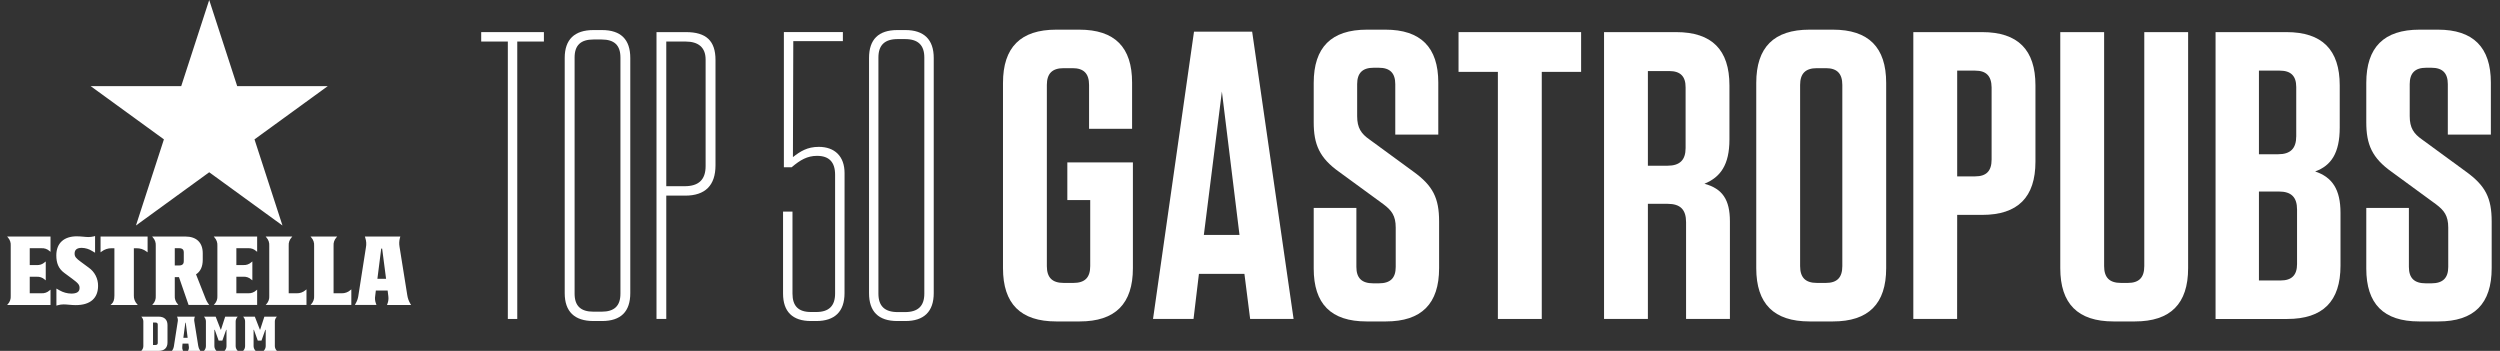
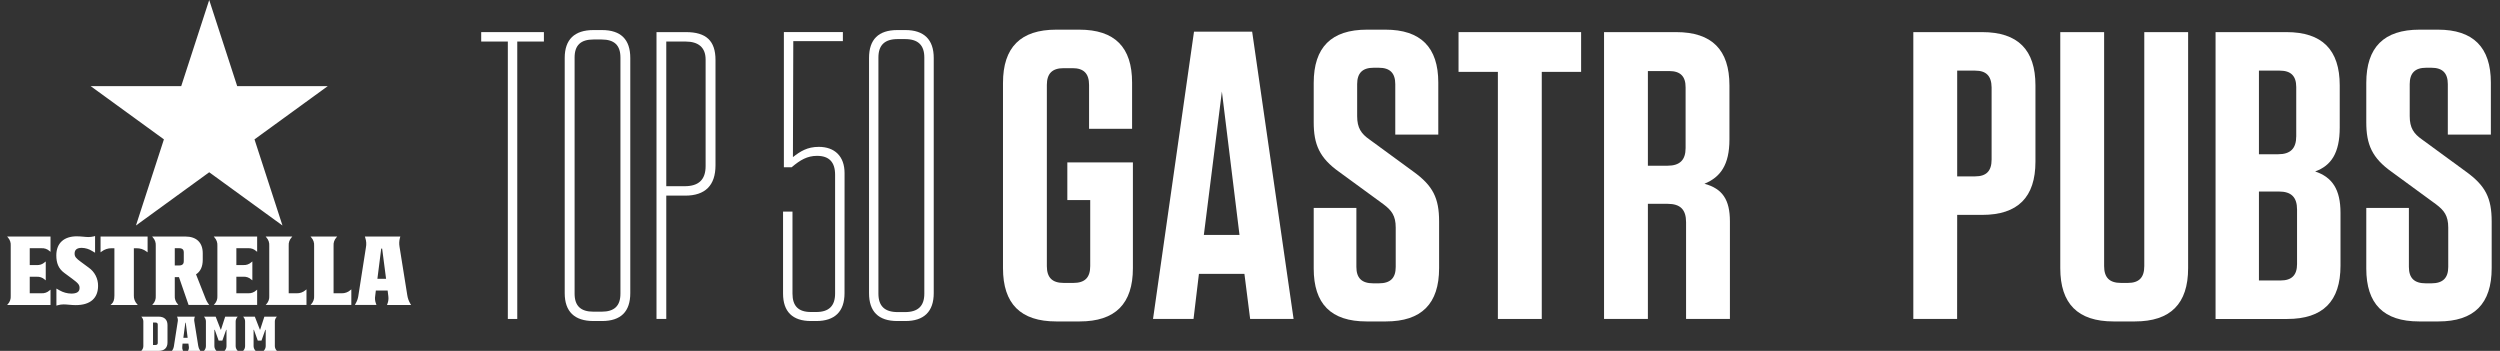
<svg xmlns="http://www.w3.org/2000/svg" width="285" height="40" viewBox="0 0 285 40" fill="none">
  <rect x="0" y="0" width="285" height="40" fill="#333333" stroke="none" />
  <path d="M57.893 36.361V4.736H54.857V3.661H62.005V4.736H58.968V36.361H57.893Z" fill="white" />
  <path d="M68.629 36.597H67.649C65.499 36.597 64.377 35.522 64.377 33.421V6.604C64.377 4.502 65.491 3.427 67.649 3.427H68.629C70.779 3.427 71.852 4.502 71.852 6.604V33.421C71.852 35.522 70.779 36.597 68.629 36.597ZM68.582 4.502H67.654C66.206 4.502 65.504 5.156 65.504 6.557V33.476C65.504 34.878 66.206 35.532 67.654 35.532H68.582C70.031 35.532 70.73 34.878 70.73 33.476V6.557C70.73 5.156 70.031 4.502 68.582 4.502Z" fill="white" />
  <path d="M75.955 36.361H74.841V3.661H78.205C80.494 3.661 81.567 4.641 81.567 6.838V18.843C81.567 21.134 80.399 22.302 78.11 22.302H75.955V36.361ZM78.149 4.736H75.955V21.227H78.056C79.645 21.227 80.44 20.485 80.44 18.938V6.791C80.44 5.389 79.599 4.736 78.149 4.736Z" fill="white" />
  <path d="M96.276 33.421C96.276 35.522 95.162 36.597 93.053 36.597H92.446C90.343 36.597 89.268 35.522 89.268 33.467V24.123H90.343V33.467C90.343 34.869 90.996 35.569 92.446 35.569H93.053C94.501 35.569 95.201 34.869 95.201 33.467V19.915C95.201 18.466 94.501 17.767 93.146 17.767C92.032 17.767 91.23 18.233 90.25 19.066H89.362V3.657H96.088V4.689H90.435L90.393 17.91C91.234 17.256 92.028 16.742 93.337 16.742C95.158 16.742 96.28 17.817 96.28 19.733L96.276 33.421Z" fill="white" />
  <path d="M103.223 36.597H102.295C100.145 36.597 99.07 35.522 99.07 33.421V6.604C99.07 4.502 100.145 3.427 102.295 3.427H103.223C105.324 3.427 106.446 4.502 106.446 6.604V33.421C106.446 35.522 105.324 36.597 103.223 36.597ZM103.176 4.456H102.335C100.841 4.456 100.139 5.156 100.139 6.557V33.476C100.139 34.878 100.841 35.578 102.335 35.578H103.176C104.662 35.578 105.373 34.878 105.373 33.476V6.557C105.373 5.156 104.671 4.456 103.176 4.456Z" fill="white" />
  <path d="M121.676 22.809V18.517H129.151V30.571C129.151 34.635 127.142 36.644 123.078 36.644H120.416C116.35 36.644 114.341 34.635 114.341 30.571V9.453C114.341 5.389 116.35 3.381 120.416 3.381H123.032C127.095 3.381 129.058 5.389 129.058 9.407V14.687H124.153V9.687C124.153 8.388 123.546 7.771 122.283 7.771H121.257C119.957 7.771 119.341 8.38 119.341 9.687V30.337C119.341 31.637 119.948 32.253 121.257 32.253H122.371C123.67 32.253 124.285 31.646 124.285 30.337V22.809H121.676Z" fill="white" />
  <path d="M147.469 36.361H142.517L141.864 31.223H136.677L136.062 36.361H131.445L136.116 3.613H142.746L147.469 36.361ZM137.238 26.784H141.303L139.295 10.434L137.238 26.784Z" fill="white" />
  <path d="M164.058 25.245V30.571C164.058 34.635 162.049 36.644 157.986 36.644H155.789C151.726 36.644 149.763 34.635 149.763 30.617V23.704H154.627V30.43C154.627 31.692 155.234 32.299 156.543 32.299H157.197C158.505 32.299 159.112 31.692 159.112 30.43V25.945C159.112 24.591 158.645 23.982 157.711 23.282L152.659 19.592C150.417 18.002 149.763 16.462 149.763 13.939V9.453C149.763 5.389 151.772 3.381 155.836 3.381H157.939C161.957 3.381 163.965 5.389 163.965 9.407V15.348H159.061V9.592C159.061 8.33 158.453 7.723 157.191 7.723H156.584C155.323 7.723 154.716 8.33 154.716 9.592V13.237C154.716 14.592 155.182 15.245 156.116 15.899L161.162 19.59C163.353 21.181 164.058 22.582 164.058 25.245Z" fill="white" />
  <path d="M170.758 36.361V8.193H166.273V3.661H180.247V8.193H175.761V36.361H170.758Z" fill="white" />
  <path d="M197.21 25.245V36.361H192.212V25.337C192.212 23.889 191.557 23.236 190.109 23.236H187.859V36.361H182.861V3.661H191.083C195.147 3.661 197.156 5.67 197.156 9.734V15.901C197.156 18.797 196.127 20.199 194.306 20.947C196.369 21.509 197.21 22.768 197.21 25.245ZM190.296 8.1H187.859V18.892H190.101C191.503 18.892 192.158 18.236 192.158 16.881V9.968C192.166 8.7 191.557 8.1 190.296 8.1Z" fill="white" />
-   <path d="M208.95 36.644H206.288C202.222 36.644 200.213 34.635 200.213 30.571V9.453C200.213 5.389 202.222 3.381 206.288 3.381H208.95C213.016 3.381 215.024 5.389 215.024 9.453V30.571C215.024 34.635 213.016 36.644 208.95 36.644ZM208.155 7.771H207.129C205.829 7.771 205.213 8.38 205.213 9.687V30.337C205.213 31.637 205.82 32.253 207.129 32.253H208.155C209.418 32.253 210.025 31.646 210.025 30.337V9.687C210.025 8.38 209.418 7.771 208.155 7.771Z" fill="white" />
  <path d="M223.111 36.361H218.119V3.661H225.968C230.032 3.661 232.041 5.67 232.041 9.734V18.424C232.041 22.488 230.032 24.497 225.968 24.497H223.119L223.111 36.361ZM225.174 8.052H223.119V20.106H225.174C226.436 20.106 227.043 19.499 227.043 18.19V9.968C227.03 8.661 226.429 8.052 225.174 8.052Z" fill="white" />
  <path d="M249.446 30.571C249.446 34.635 247.437 36.644 243.373 36.644H240.943C236.879 36.644 234.871 34.635 234.871 30.571V3.661H239.87V30.337C239.87 31.637 240.477 32.253 241.784 32.253H242.579C243.841 32.253 244.448 31.646 244.448 30.337V3.661H249.446V30.571Z" fill="white" />
  <path d="M266.817 24.263V30.291C266.817 34.355 264.806 36.363 260.742 36.363H252.574V3.661H260.657C264.721 3.661 266.729 5.67 266.729 9.734V14.546C266.729 17.442 265.749 18.892 263.926 19.545C265.881 20.199 266.817 21.6 266.817 24.263ZM259.901 8.052H257.519V17.583H259.714C261.115 17.583 261.771 16.929 261.771 15.528V9.921C261.771 8.661 261.164 8.052 259.901 8.052ZM257.519 31.973H259.994C261.257 31.973 261.864 31.366 261.864 30.103V23.889C261.864 22.488 261.21 21.834 259.808 21.834H257.519V31.973Z" fill="white" />
  <path d="M284.051 25.245V30.571C284.051 34.635 282.042 36.644 277.978 36.644H275.782C271.718 36.644 269.756 34.635 269.756 30.617V23.704H274.614V30.43C274.614 31.692 275.221 32.299 276.528 32.299H277.184C278.483 32.299 279.1 31.692 279.1 30.43V25.945C279.1 24.591 278.632 23.982 277.698 23.282L272.652 19.592C270.409 18.002 269.756 16.462 269.756 13.939V9.453C269.756 5.389 271.765 3.381 275.828 3.381H277.93C281.947 3.381 283.957 5.389 283.958 9.407V15.348H279.051V9.592C279.051 8.33 278.444 7.723 277.184 7.723H276.577C275.314 7.723 274.707 8.33 274.707 9.592V13.237C274.707 14.592 275.175 15.245 276.109 15.899L281.155 19.59C283.349 21.181 284.051 22.582 284.051 25.245Z" fill="white" />
-   <path d="M23.849 19.638L15.498 25.707L18.686 15.888L10.335 9.819H20.659L23.849 0L27.04 9.819H37.364L29.012 15.888L32.201 25.707L23.849 19.638Z" fill="white" />
+   <path d="M23.849 19.638L15.498 25.707L18.686 15.888L10.335 9.819H20.659L23.849 0L27.04 9.819H37.364L29.012 15.888L32.201 25.707Z" fill="white" />
  <path d="M43.023 31.783L43.459 28.343H43.565L44.012 31.783H43.023ZM40.453 34.765H42.917L42.87 34.635C42.751 34.341 42.718 34.019 42.776 33.706L42.846 33.118H44.19L44.272 33.788C44.308 34.075 44.272 34.367 44.166 34.637L44.118 34.767H46.865L46.771 34.614C46.596 34.317 46.48 33.988 46.429 33.647L45.545 28.12C45.488 27.787 45.504 27.446 45.592 27.12L45.638 26.966H41.597L41.643 27.12C41.761 27.469 41.786 27.842 41.715 28.204L40.843 33.773C40.801 34.038 40.713 34.293 40.583 34.527L40.453 34.765ZM35.398 34.765H40.052V32.986L39.935 33.081C39.661 33.319 39.308 33.444 38.946 33.434H38.027V28.007C38.014 27.839 38.036 27.67 38.09 27.51C38.145 27.351 38.231 27.204 38.344 27.079L38.439 26.962H35.398L35.493 27.079C35.606 27.204 35.692 27.351 35.746 27.51C35.801 27.67 35.823 27.839 35.81 28.007V33.734C35.823 33.903 35.802 34.072 35.747 34.231C35.692 34.391 35.606 34.538 35.493 34.663L35.398 34.765ZM30.283 34.765H34.939V32.986L34.821 33.081C34.547 33.319 34.193 33.444 33.831 33.434H32.912V28.007C32.899 27.839 32.921 27.67 32.976 27.51C33.03 27.351 33.117 27.204 33.23 27.079L33.324 26.962H30.283L30.378 27.079C30.491 27.204 30.577 27.351 30.632 27.51C30.686 27.67 30.708 27.839 30.695 28.007V33.734C30.708 33.903 30.687 34.072 30.632 34.231C30.578 34.391 30.491 34.538 30.378 34.663L30.283 34.765ZM24.369 34.765H29.314V33.02L29.195 33.114C29.071 33.226 28.926 33.312 28.768 33.366C28.61 33.421 28.443 33.443 28.276 33.432H26.945V31.547H27.723C27.892 31.535 28.061 31.556 28.22 31.611C28.38 31.666 28.526 31.753 28.651 31.867L28.768 31.959V29.804L28.651 29.899C28.526 30.012 28.379 30.098 28.22 30.153C28.06 30.207 27.891 30.229 27.723 30.216H26.945V28.295H28.276C28.443 28.283 28.611 28.306 28.768 28.361C28.926 28.416 29.072 28.502 29.195 28.614L29.314 28.707V26.964H24.369L24.461 27.081C24.575 27.206 24.661 27.352 24.716 27.512C24.771 27.672 24.793 27.841 24.781 28.009V33.736C24.793 33.904 24.772 34.074 24.717 34.233C24.662 34.393 24.575 34.54 24.461 34.664L24.369 34.765ZM19.924 30.263V28.295H20.42C20.891 28.295 20.951 28.566 20.951 28.779V29.769C20.951 29.98 20.891 30.263 20.42 30.263H19.924ZM17.343 34.765H20.338L20.243 34.648C20.13 34.523 20.043 34.376 19.988 34.217C19.933 34.057 19.911 33.888 19.924 33.719V31.596H20.403L21.498 34.765H23.856C23.662 34.526 23.51 34.255 23.407 33.965L22.347 31.276C22.842 30.959 23.113 30.406 23.113 29.628V28.872C23.113 27.647 22.393 26.964 21.133 26.964H17.343L17.438 27.081C17.551 27.206 17.638 27.353 17.692 27.512C17.747 27.672 17.768 27.841 17.756 28.009V33.736C17.769 33.904 17.747 34.073 17.693 34.233C17.638 34.393 17.551 34.539 17.438 34.664L17.343 34.765ZM11.464 28.766L11.592 28.672C11.917 28.423 12.316 28.293 12.725 28.3H13.042V33.684C13.042 34.204 12.925 34.462 12.725 34.651L12.595 34.768H15.706L15.611 34.651C15.492 34.521 15.399 34.369 15.339 34.203C15.278 34.037 15.251 33.861 15.259 33.684V28.3H15.565C15.973 28.293 16.372 28.424 16.696 28.672L16.826 28.766V26.964H11.464V28.766ZM6.42 29.108C6.42 29.969 6.656 30.617 7.328 31.111L8.223 31.772C8.941 32.303 9.071 32.479 9.071 32.832C9.071 33.279 8.741 33.469 8.117 33.469C7.649 33.459 7.191 33.331 6.786 33.098L6.431 32.897V34.843L6.596 34.794C6.81 34.732 7.032 34.701 7.255 34.702C7.645 34.702 8.117 34.783 8.635 34.783C10.32 34.783 11.18 33.97 11.18 32.591C11.186 32.182 11.092 31.778 10.905 31.415C10.718 31.051 10.445 30.739 10.109 30.506L9.212 29.845C8.683 29.457 8.505 29.268 8.505 28.917C8.505 28.516 8.718 28.256 9.318 28.256C9.736 28.265 10.143 28.388 10.497 28.61L10.838 28.811V26.904L10.673 26.953C10.48 26.998 10.283 27.022 10.085 27.023C9.713 27.023 9.26 26.94 8.741 26.94C7.339 26.94 6.42 27.682 6.42 29.108ZM0.81 34.767H5.759V33.02L5.642 33.112C5.518 33.225 5.373 33.311 5.215 33.366C5.057 33.421 4.89 33.443 4.723 33.432H3.39V31.549H4.168C4.336 31.537 4.505 31.558 4.665 31.613C4.824 31.667 4.971 31.754 5.096 31.867L5.215 31.961V29.806L5.096 29.899C4.971 30.013 4.825 30.1 4.665 30.154C4.505 30.209 4.336 30.231 4.168 30.218H3.39V28.297H4.723C4.89 28.285 5.057 28.308 5.215 28.362C5.373 28.417 5.518 28.502 5.642 28.614L5.759 28.709V26.966H0.81L0.91 27.079C1.022 27.204 1.107 27.351 1.161 27.511C1.215 27.671 1.235 27.839 1.222 28.007V33.734C1.234 33.903 1.213 34.072 1.158 34.231C1.104 34.391 1.017 34.537 0.904 34.663L0.81 34.767ZM23.247 39.998H24.673L24.625 39.941C24.506 39.804 24.44 39.63 24.439 39.449V37.601H24.487L24.925 38.829H25.347L25.781 37.601H25.82V39.449C25.822 39.628 25.76 39.803 25.644 39.941L25.596 39.998H27.101L27.051 39.941C26.933 39.804 26.867 39.63 26.865 39.449V36.647C26.867 36.466 26.933 36.292 27.051 36.155L27.101 36.098H25.672L25.191 37.583H25.161L24.586 36.098H23.249L23.297 36.155C23.413 36.293 23.476 36.467 23.474 36.647V39.449C23.476 39.628 23.413 39.803 23.297 39.941L23.247 39.998ZM20.901 38.513L21.127 36.792H21.175L21.392 38.513H20.901ZM19.601 39.998H20.869L20.839 39.941C20.776 39.791 20.757 39.627 20.782 39.467L20.81 39.174H21.478L21.528 39.508C21.552 39.656 21.527 39.807 21.459 39.941L21.43 39.998H22.835L22.787 39.92C22.691 39.775 22.628 39.611 22.601 39.439L22.159 36.677C22.123 36.51 22.133 36.337 22.189 36.176L22.219 36.098H20.173L20.214 36.176C20.284 36.347 20.297 36.536 20.253 36.716L19.82 39.501C19.798 39.632 19.752 39.758 19.683 39.872L19.601 39.998ZM17.444 39.332V36.766H17.718C17.954 36.766 17.984 36.903 17.984 37.002V39.094C17.984 39.192 17.954 39.33 17.718 39.33L17.444 39.332ZM16.107 40H18.082C18.73 40 19.094 39.657 19.094 39.048V37.05C19.094 36.441 18.723 36.098 18.082 36.098H16.107L16.155 36.155C16.274 36.291 16.34 36.466 16.341 36.647V39.449C16.34 39.63 16.274 39.804 16.155 39.941L16.107 40ZM27.764 39.942C27.88 39.805 27.942 39.63 27.94 39.45V36.647C27.942 36.467 27.88 36.293 27.764 36.155L27.714 36.098H29.05L29.628 37.583H29.658L30.138 36.098H31.568L31.518 36.155C31.399 36.292 31.334 36.466 31.332 36.647V39.449C31.334 39.63 31.399 39.804 31.518 39.941L31.568 39.998H30.057L30.105 39.941C30.224 39.804 30.29 39.63 30.291 39.449V37.601H30.242L29.808 38.829H29.387L28.948 37.601H28.908V39.449C28.908 39.63 28.974 39.804 29.093 39.941L29.142 39.998H27.716L27.764 39.942Z" fill="white" />
</svg>